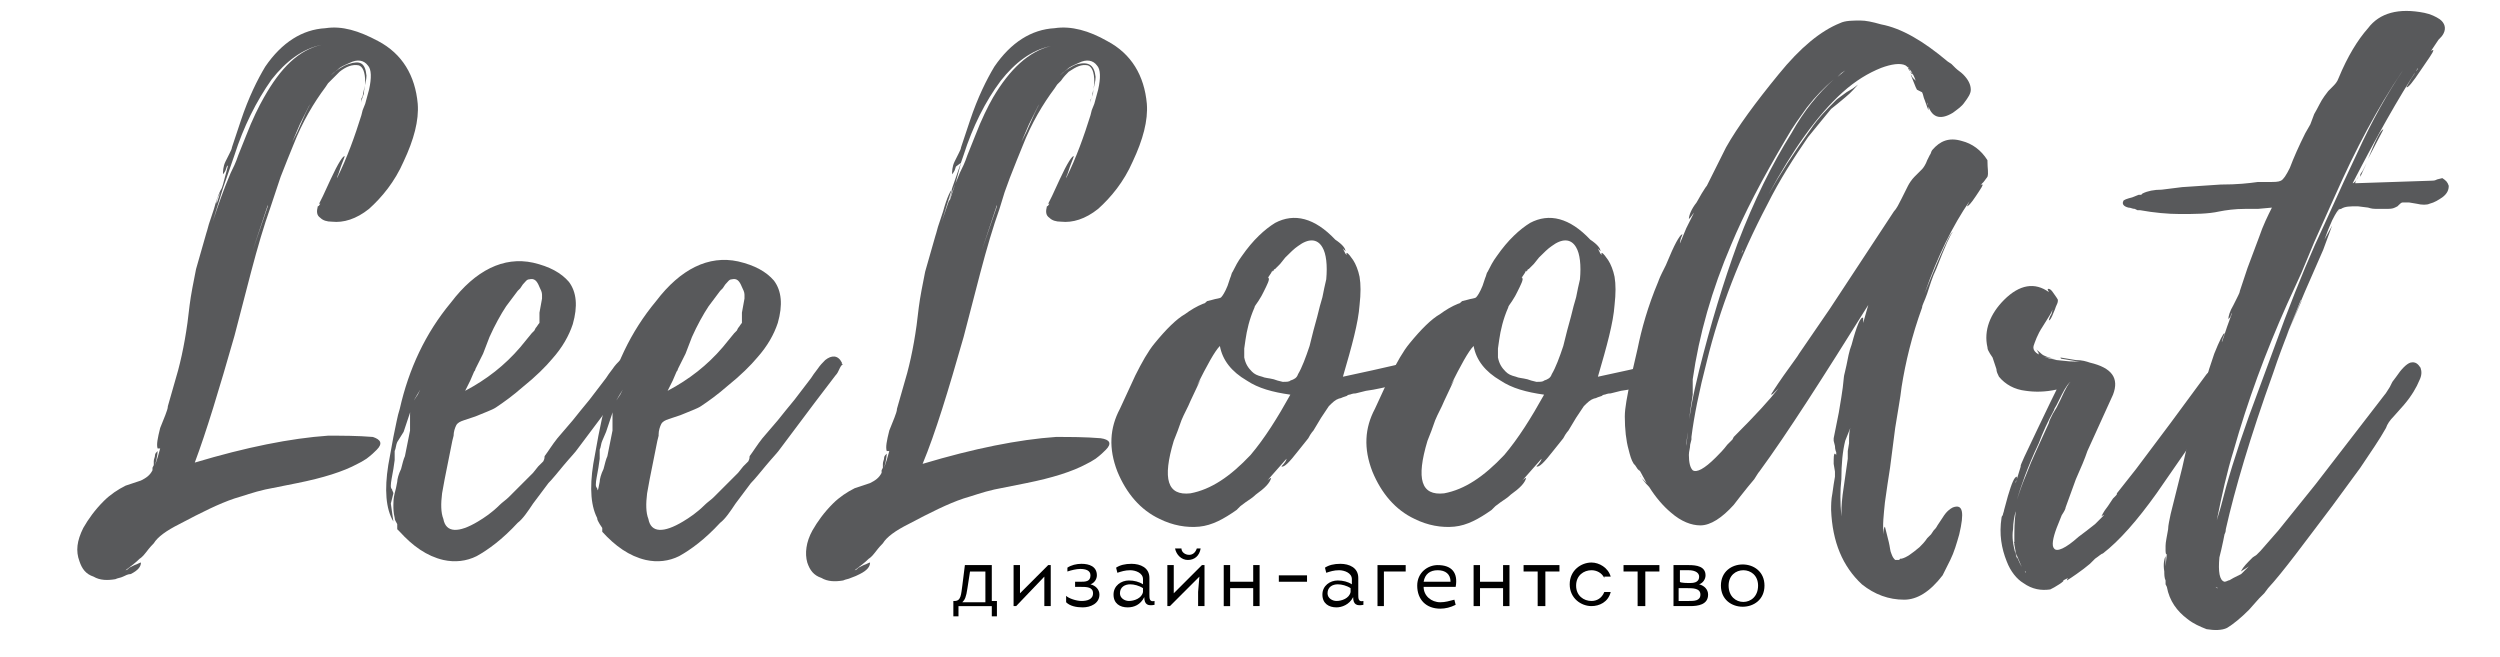
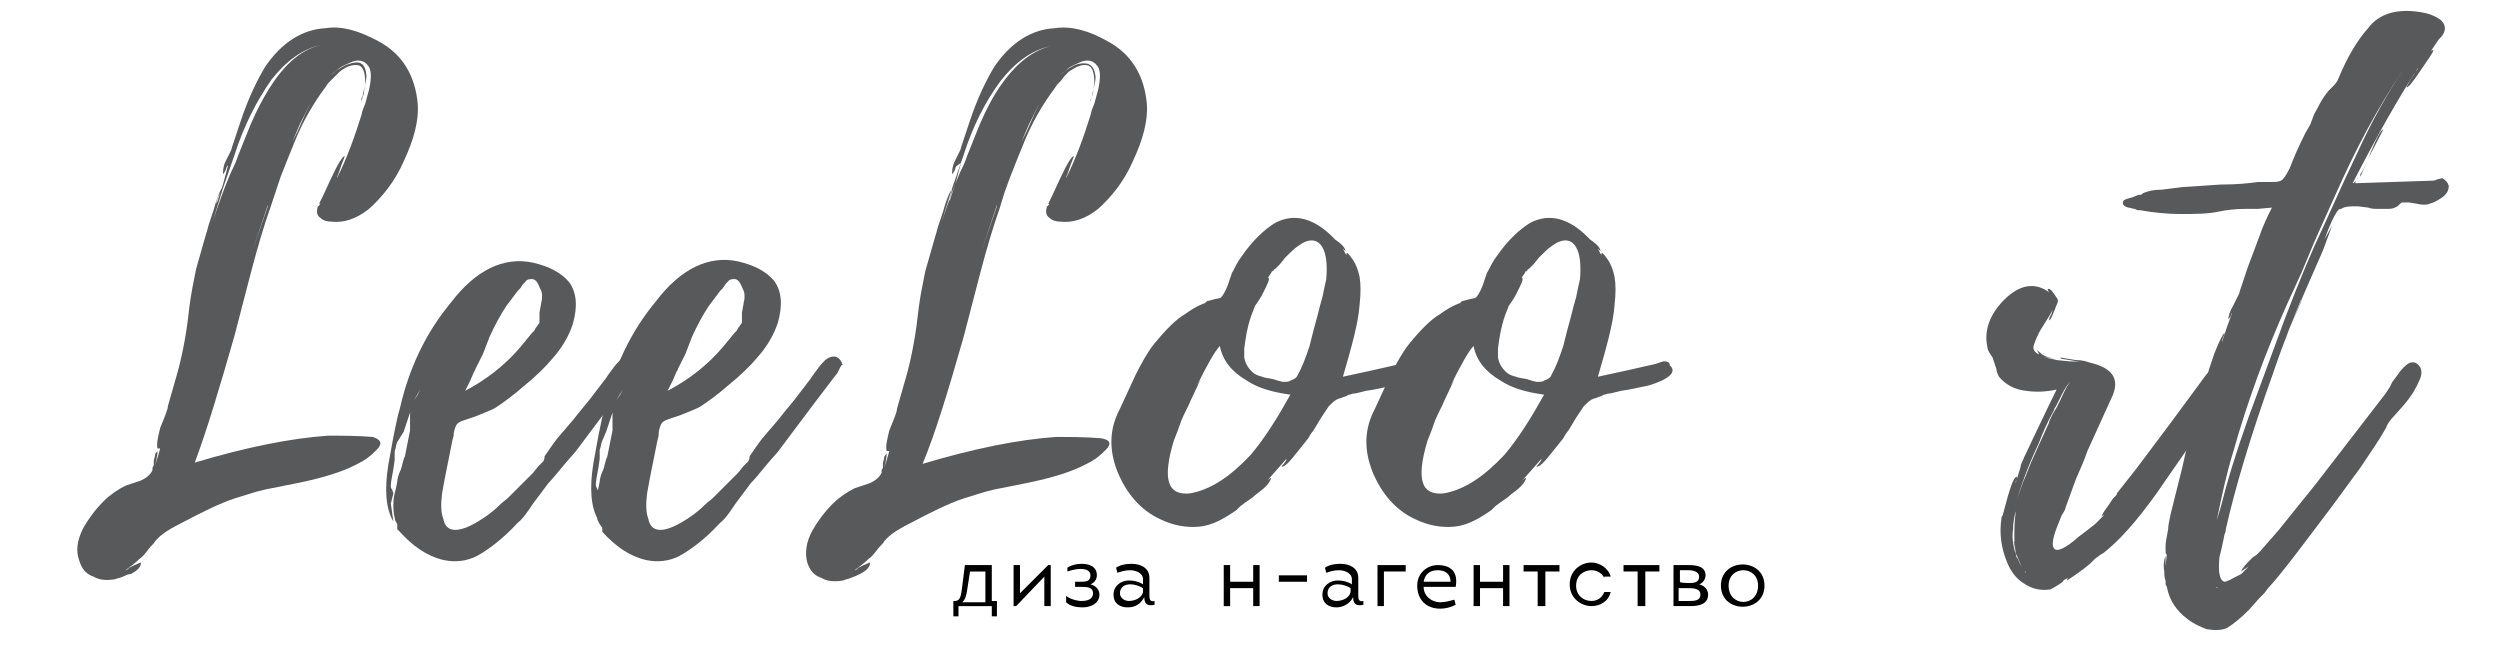
<svg xmlns="http://www.w3.org/2000/svg" id="Слой_1" x="0px" y="0px" viewBox="0 0 195.1 51.3" style="enable-background:new 0 0 195.1 51.3;" xml:space="preserve">
  <style type="text/css"> .st0{fill:#58595B;} </style>
  <g>
    <path class="st0" d="M29.4,35.1c-0.2,0.2-0.4,0.4-0.8,0.7c-0.3,0.2-0.5,0.3-0.7,0.4c-1.1,0.6-2.7,1.1-4.7,1.5l-2.5,0.5 c-0.9,0.2-1.7,0.5-2.4,0.7c-1.2,0.4-2.6,1.1-4.3,2c-1,0.5-1.7,1-2,1.5c-0.1,0.1-0.3,0.3-0.6,0.7c-0.3,0.4-0.5,0.5-0.5,0.5 c-0.3,0.3-0.7,0.6-1.1,0.9c0.1,0,0.2-0.1,0.3-0.2l0.4-0.2c0.3-0.1,0.4-0.2,0.5-0.2c0,0.3-0.2,0.6-0.8,0.9C10,44.8,9.8,44.9,9.6,45 c-0.2,0.1-0.4,0.1-0.6,0.2c-0.6,0.1-1.2,0.1-1.7-0.2c-0.6-0.2-0.9-0.6-1.1-1.2C5.9,43,6,42.2,6.5,41.2c0.4-0.7,0.9-1.4,1.6-2.1 c0.5-0.5,1.1-0.9,1.7-1.2l0.6-0.2l0.6-0.2c0.4-0.2,0.7-0.4,0.9-0.8v-0.2l0.1-0.2v-0.3c0-0.2,0.1-0.3,0.1-0.5c0-0.1,0.1-0.2,0.2-0.3 c0,0,0,0.4-0.2,1.1l0.2-0.6l0.2-0.7c0,0-0.1,0-0.2,0c-0.1-0.3,0-0.8,0.2-1.6l0.2-0.5l0.2-0.5c0.1-0.3,0.2-0.5,0.2-0.7l0.4-1.4 l0.4-1.4c0.4-1.5,0.7-3.2,0.9-5.1c0.1-0.8,0.3-1.8,0.5-2.8l0.4-1.4l0.4-1.4c0,0,0.1-0.3,0.2-0.7l0.2-0.6l0.2-0.6 c0.3-1.1,0.6-1.7,0.7-1.7L17,15.4l-0.1,0.3v0.2l0.5-1.5l0.4-1.5L17.7,13l-0.1,0.3c-0.1,0.2-0.2,0.3-0.2,0.3c0-0.2,0-0.6,0.2-1 l0.3-0.6c0.1-0.2,0.2-0.4,0.2-0.5l0.7-2.1c0.6-1.8,1.3-3.2,1.9-4.2c1.3-1.9,2.9-2.9,4.7-3C26.7,2,28,2.4,29.5,3.2 c1.9,1,2.9,2.7,3.1,4.9c0.1,1.3-0.3,2.8-1.1,4.5c-0.7,1.6-1.7,2.8-2.7,3.7c-1,0.8-2,1.1-2.9,1c-0.4,0-0.7-0.1-0.9-0.3 c-0.3-0.2-0.3-0.5-0.2-0.9c0.1,0,0.1-0.1,0.2-0.2h-0.1l0.3-0.6c0.2-0.4,0.4-0.9,0.6-1.3c0.6-1.3,1-1.9,1.1-1.8c0,0-0.1,0.3-0.3,0.8 l-0.1,0.3l-0.1,0.3c-0.1,0.2-0.1,0.3-0.1,0.3c0.8-1.6,1.4-3.3,1.9-4.9l0.1-0.4l0.2-0.5c0.1-0.4,0.2-0.7,0.3-1.1 c0.2-0.9,0.2-1.6-0.1-1.9c-0.3-0.4-0.8-0.5-1.4-0.2c-0.2,0.1-0.5,0.2-0.8,0.4c-0.2,0.2-0.4,0.3-0.6,0.5c-0.6,0.6-1.2,1.5-1.8,2.5 l-0.7,1.4l-0.6,1.4l0.4-0.8l0.4-0.9c0.3-0.7,0.6-1.3,0.9-1.8c0.8-1.4,1.8-2.3,2.7-2.6c0.9-0.3,1.3-0.1,1.4,0.9 c0,0.3-0.1,0.7-0.2,1.1l-0.1,0.5l-0.1,0.2L28.2,8c0-0.2,0.1-0.4,0.2-0.7c0-0.3,0.1-0.6,0.1-0.9c0-0.8-0.2-1.2-0.5-1.3 C27.5,5,27,5.2,26.5,5.6c-0.2,0.2-0.4,0.4-0.6,0.6l-0.3,0.3l-0.2,0.3c-0.9,1.2-1.8,2.7-2.5,4.5c-0.3,0.7-0.6,1.5-1,2.5L21.5,15 l-0.4,1.2c-0.5,1.4-1,3.1-1.5,5l-1.3,5c-1.2,4.2-2.2,7.5-3.1,9.9c4-1.2,7.5-1.9,10.4-2.1c1.1,0,2.3,0,3.5,0.1 C29.7,34.3,29.9,34.6,29.4,35.1z M9.9,44.4C9.9,44.4,9.9,44.4,9.9,44.4L9.9,44.4z M17.4,14.7c-0.3,1-0.6,1.9-0.8,2.6 c0.4-1.2,0.8-2.4,1.4-3.8c0.2-0.4,0.4-0.8,0.6-1.4l0.6-1.5c0.5-1.3,1-2.3,1.4-3c1.3-2.3,2.7-3.7,4.5-4.1c-1.5,0.3-2.8,1.3-3.9,2.7 C20,7.9,19,9.9,18.3,12.1L17.4,14.7z M20.9,16l-0.6,1.8l-0.6,1.8l1.2-3.5V16z" />
    <path class="st0" d="M49.4,29.3l-1.6,2.1l-2.7,3.6c-0.2,0.3-0.6,0.7-1.1,1.3c-0.5,0.6-0.9,1.1-1.2,1.4l-0.6,0.8l-0.6,0.8 c-0.4,0.6-0.8,1.2-1.2,1.5c-1.2,1.3-2.3,2.1-3.2,2.6c-0.8,0.4-1.7,0.5-2.6,0.3c-1.3-0.3-2.4-1.1-3.4-2.2l-0.2-0.2L31,40.9 c-0.1-0.2-0.2-0.3-0.2-0.5c-0.1-0.4-0.1-0.7-0.1-1c0-0.2,0-0.5,0.1-0.9l0.1-0.4l0.1-0.5c0-0.2,0.1-0.6,0.3-1c0.1-0.4,0.2-0.8,0.3-1 l0.2-1l0.2-1v-1c0-0.4,0-0.7,0.1-0.9c0-0.1,0.1-0.3,0.3-0.6l0.2-0.3l0.2-0.4l-0.3,0.5c-0.1,0.2-0.2,0.3-0.2,0.4l-0.2,0.6l-0.2,0.6 l-0.2,0.6l-0.2,0.6L31,34.5c-0.1,0.2-0.1,0.5-0.2,0.7v0.7l-0.1,0.7c-0.1,0.6-0.2,1-0.2,1.3c0,0.1,0,0.2,0.1,0.3 c0,0.1,0.1,0.2,0.1,0.3l-0.1,0.4l-0.1,0.4l0.1,0.7l0.1,0.7c-0.6-1-0.7-2.5-0.4-4.4l0.4-2.2c0.2-0.9,0.3-1.6,0.5-2.2 c0.7-3.1,2-5.9,4-8.3c1.9-2.5,4.1-3.6,6.4-3.1c1.3,0.3,2.2,0.8,2.8,1.5c0.6,0.8,0.7,1.9,0.3,3.3c-0.3,0.9-0.8,1.8-1.6,2.7 c-0.5,0.6-1.3,1.4-2.3,2.2c-0.8,0.7-1.5,1.2-2.1,1.6c-0.3,0.2-0.9,0.4-1.6,0.7l-0.9,0.3c-0.3,0.1-0.5,0.2-0.6,0.4 c-0.1,0.2-0.2,0.5-0.2,0.8V34l-0.1,0.4l-0.2,1l-0.2,1l-0.2,1l-0.2,1.1c-0.1,0.8-0.1,1.5,0.1,2c0.2,1.1,1.2,1.1,2.7,0.2 c0.5-0.3,1.1-0.7,1.7-1.3c0.2-0.2,0.5-0.4,0.7-0.6l0.3-0.3l0.2-0.2l0.7-0.7l0.7-0.7l0.4-0.5l0.4-0.4c0.1-0.2,0.1-0.3,0.1-0.4 c0.3-0.4,0.6-0.9,1-1.4l1.2-1.4c0.4-0.5,0.8-1,1.3-1.6l1.3-1.7l0.2-0.3l0.3-0.4c0.2-0.3,0.4-0.5,0.6-0.7c0.5-0.4,1-0.4,1.3,0.2v0.1 c0,0,0.1,0,0.1,0C49.8,28.6,49.7,29,49.4,29.3z M36.7,29.7l-0.4,0.8c1.7-0.9,3.1-2,4.3-3.4l0.9-1.1l0.2-0.2l0.1-0.2 c0.1-0.1,0.2-0.3,0.3-0.4v-0.8l0.2-1.1V23c0-0.2-0.1-0.4-0.2-0.6c-0.2-0.5-0.4-0.7-0.8-0.6c-0.2,0-0.3,0.2-0.5,0.4l-0.2,0.3 l-0.2,0.2l-0.9,1.2c-0.4,0.6-0.9,1.5-1.3,2.4l-0.5,1.3l-0.6,1.2c0,0,0,0.1-0.1,0.2L36.7,29.7z" />
    <path class="st0" d="M65.2,29.3l-1.6,2.1l-2.7,3.6c-0.2,0.3-0.6,0.7-1.1,1.3c-0.5,0.6-0.9,1.1-1.2,1.4l-0.6,0.8l-0.6,0.8 c-0.4,0.6-0.8,1.2-1.2,1.5c-1.2,1.3-2.3,2.1-3.2,2.6c-0.8,0.4-1.7,0.5-2.6,0.3c-1.3-0.3-2.4-1.1-3.4-2.2L47,41.2l-0.2-0.3 c-0.1-0.2-0.2-0.3-0.2-0.5c-0.1-0.4-0.1-0.7-0.1-1c0-0.2,0-0.5,0.1-0.9l0.1-0.4l0.1-0.5c0-0.2,0.1-0.6,0.3-1c0.1-0.4,0.2-0.8,0.3-1 l0.2-1l0.2-1v-1c0-0.4,0-0.7,0.1-0.9c0-0.1,0.1-0.3,0.3-0.6l0.2-0.3l0.2-0.4l-0.3,0.5c-0.1,0.2-0.2,0.3-0.2,0.4l-0.2,0.6l-0.2,0.6 l-0.2,0.6l-0.2,0.6l-0.3,0.7c-0.1,0.2-0.1,0.5-0.2,0.7v0.7l-0.1,0.7c-0.1,0.6-0.2,1-0.2,1.3c0,0.1,0,0.2,0.1,0.3 c0,0.1,0.1,0.2,0.1,0.3l-0.1,0.4l-0.1,0.4l0.1,0.7l0.1,0.7c-0.6-1-0.7-2.5-0.4-4.4l0.4-2.2c0.2-0.9,0.3-1.6,0.5-2.2 c0.7-3.1,2-5.9,4-8.3c1.9-2.5,4.1-3.6,6.4-3.1c1.3,0.3,2.2,0.8,2.8,1.5c0.6,0.8,0.7,1.9,0.3,3.3c-0.3,0.9-0.8,1.8-1.6,2.7 c-0.5,0.6-1.3,1.4-2.3,2.2c-0.8,0.7-1.5,1.2-2.1,1.6c-0.3,0.2-0.9,0.4-1.6,0.7l-0.9,0.3c-0.3,0.1-0.5,0.2-0.6,0.4 c-0.1,0.2-0.2,0.5-0.2,0.8V34l-0.1,0.4l-0.2,1l-0.2,1l-0.2,1l-0.2,1.1c-0.1,0.8-0.1,1.5,0.1,2c0.2,1.1,1.2,1.1,2.7,0.2 c0.5-0.3,1.1-0.7,1.7-1.3c0.2-0.2,0.5-0.4,0.7-0.6l0.3-0.3l0.2-0.2l0.7-0.7l0.7-0.7l0.4-0.5l0.4-0.4c0.1-0.2,0.1-0.3,0.1-0.4 c0.3-0.4,0.6-0.9,1-1.4l1.2-1.4c0.4-0.5,0.8-1,1.3-1.6l1.3-1.7l0.2-0.3l0.3-0.4c0.2-0.3,0.4-0.5,0.6-0.7c0.5-0.4,1-0.4,1.3,0.2v0.1 c0,0,0.1,0,0.1,0C65.5,28.6,65.5,29,65.2,29.3z M52.5,29.7l-0.4,0.8c1.7-0.9,3.1-2,4.3-3.4l0.9-1.1l0.2-0.2l0.1-0.2 c0.1-0.1,0.2-0.3,0.3-0.4v-0.8l0.2-1.1V23c0-0.2-0.1-0.4-0.2-0.6c-0.2-0.5-0.4-0.7-0.8-0.6c-0.2,0-0.3,0.2-0.5,0.4l-0.2,0.3 l-0.2,0.2l-0.9,1.2c-0.4,0.6-0.9,1.5-1.3,2.4l-0.5,1.3l-0.6,1.2c0,0,0,0.1-0.1,0.2L52.5,29.7z" />
    <path class="st0" d="M86.3,35.1c-0.2,0.2-0.4,0.4-0.8,0.7c-0.3,0.2-0.5,0.3-0.7,0.4c-1.1,0.6-2.7,1.1-4.7,1.5l-2.5,0.5 c-0.9,0.2-1.7,0.5-2.4,0.7c-1.2,0.4-2.6,1.1-4.3,2c-1,0.5-1.7,1-2,1.5c-0.1,0.1-0.3,0.3-0.6,0.7c-0.3,0.4-0.5,0.5-0.5,0.5 c-0.3,0.3-0.7,0.6-1.1,0.9c0.1,0,0.2-0.1,0.3-0.2l0.4-0.2c0.3-0.1,0.4-0.2,0.5-0.2c0,0.3-0.2,0.6-0.8,0.9c-0.2,0.1-0.4,0.2-0.7,0.3 c-0.2,0.1-0.4,0.1-0.6,0.2c-0.6,0.1-1.2,0.1-1.7-0.2c-0.6-0.2-0.9-0.6-1.1-1.2c-0.2-0.7-0.1-1.6,0.4-2.5c0.4-0.7,0.9-1.4,1.6-2.1 c0.5-0.5,1.1-0.9,1.7-1.2l0.6-0.2l0.6-0.2c0.4-0.2,0.7-0.4,0.9-0.8v-0.2l0.1-0.2v-0.3c0-0.2,0.1-0.3,0.1-0.5c0-0.1,0.1-0.2,0.2-0.3 c0,0,0,0.4-0.2,1.1l0.2-0.6l0.2-0.7c0,0-0.1,0-0.2,0c-0.1-0.3,0-0.8,0.2-1.6l0.2-0.5l0.2-0.5c0.1-0.3,0.2-0.5,0.2-0.7l0.4-1.4 l0.4-1.4c0.4-1.5,0.7-3.2,0.9-5.1c0.1-0.8,0.3-1.8,0.5-2.8l0.4-1.4l0.4-1.4c0,0,0.1-0.3,0.2-0.7l0.2-0.6l0.2-0.6 c0.3-1.1,0.6-1.7,0.7-1.7l-0.1,0.4l-0.1,0.3v0.2l0.5-1.5l0.4-1.5L74.6,13l-0.1,0.3c-0.1,0.2-0.2,0.3-0.2,0.3c0-0.2,0-0.6,0.2-1 l0.3-0.6c0.1-0.2,0.2-0.4,0.2-0.5l0.7-2.1c0.6-1.8,1.3-3.2,1.9-4.2c1.3-1.9,2.9-2.9,4.7-3C83.6,2,85,2.4,86.4,3.2 c1.9,1,2.9,2.7,3.1,4.9c0.1,1.3-0.3,2.8-1.1,4.5c-0.7,1.6-1.7,2.8-2.7,3.7c-1,0.8-2,1.1-2.9,1c-0.4,0-0.7-0.1-0.9-0.3 c-0.3-0.2-0.3-0.5-0.2-0.9c0.1,0,0.1-0.1,0.2-0.2h-0.1l0.3-0.6c0.2-0.4,0.4-0.9,0.6-1.3c0.6-1.3,1-1.9,1.1-1.8c0,0-0.1,0.3-0.3,0.8 l-0.1,0.3l-0.1,0.3c-0.1,0.2-0.1,0.3-0.1,0.3c0.8-1.6,1.4-3.3,1.9-4.9l0.1-0.4l0.2-0.5c0.1-0.4,0.2-0.7,0.3-1.1 c0.2-0.9,0.2-1.6-0.1-1.9c-0.3-0.4-0.8-0.5-1.4-0.2c-0.2,0.1-0.5,0.2-0.8,0.4c-0.2,0.2-0.4,0.3-0.6,0.5c-0.6,0.6-1.2,1.5-1.8,2.5 l-0.7,1.4l-0.6,1.4l0.4-0.8l0.4-0.9c0.3-0.7,0.6-1.3,0.9-1.8c0.8-1.4,1.8-2.3,2.7-2.6C85,4.8,85.4,5.1,85.5,6 c0,0.3-0.1,0.7-0.2,1.1l-0.1,0.5l-0.1,0.2L85.1,8c0-0.2,0.1-0.4,0.2-0.7c0-0.3,0.1-0.6,0.1-0.9c0-0.8-0.2-1.2-0.5-1.3 C84.4,5,84,5.2,83.4,5.6C83.2,5.8,83,6,82.8,6.3l-0.3,0.3l-0.2,0.3c-0.9,1.2-1.8,2.7-2.5,4.5c-0.3,0.7-0.6,1.5-1,2.5L78.4,15 L78,16.3c-0.5,1.4-1,3.1-1.5,5l-1.3,5C74,30.5,73,33.8,72,36.2c4-1.2,7.5-1.9,10.4-2.1c1.1,0,2.3,0,3.5,0.1 C86.6,34.3,86.8,34.6,86.3,35.1z M66.8,44.4C66.8,44.4,66.8,44.4,66.8,44.4L66.8,44.4z M74.3,14.7c-0.3,1-0.6,1.9-0.8,2.6 c0.4-1.2,0.8-2.4,1.4-3.8c0.2-0.4,0.4-0.8,0.6-1.4l0.6-1.5c0.5-1.3,1-2.3,1.4-3C78.8,5.4,80.3,4,82,3.6c-1.5,0.3-2.8,1.3-3.9,2.7 c-1.2,1.6-2.2,3.6-2.9,5.8L74.3,14.7z M77.8,16l-0.6,1.8l-0.6,1.8l1.2-3.5V16z" />
    <path class="st0" d="M108.7,30.1c-0.6,0.1-1.3,0.3-2.1,0.4l-0.4,0.1l-0.4,0.1c-0.3,0-0.4,0.1-0.5,0.1c0,0-0.1,0-0.2,0.1l-0.3,0.1 c-0.2,0.1-0.3,0.1-0.3,0.1c-0.3,0.1-0.5,0.3-0.8,0.6l-0.6,0.9l-0.6,1c0,0-0.2,0.2-0.4,0.6l-0.4,0.5l-0.4,0.5 c-0.7,0.9-1.1,1.3-1.3,1.2c0.3-0.3,0.4-0.5,0.4-0.6l-1.5,1.7c0.2-0.2,0.3-0.2,0.3-0.2c-0.1,0.4-0.5,0.8-1.2,1.3 c-0.2,0.2-0.5,0.4-0.8,0.6l-0.4,0.3l-0.3,0.3c-1,0.7-1.9,1.2-2.9,1.3c-1,0.1-2.1-0.1-3.1-0.6c-1.5-0.7-2.6-2-3.3-3.7 c-0.7-1.8-0.6-3.4,0.2-4.9l0.6-1.3l0.6-1.3c0.5-1,1-1.9,1.5-2.5c0.9-1.1,1.7-1.9,2.4-2.3c0.4-0.3,0.9-0.6,1.4-0.8 c0.1,0,0.2-0.1,0.3-0.2l0.4-0.1c0.3-0.1,0.6-0.1,0.7-0.2c0.1-0.1,0.3-0.4,0.5-0.9l0.2-0.6c0.1-0.2,0.1-0.4,0.2-0.5 c0.2-0.4,0.4-0.8,0.7-1.2c0.9-1.3,1.8-2.1,2.6-2.6c1.5-0.8,3.1-0.4,4.7,1.3c0.6,0.4,0.8,0.7,0.8,0.9l-0.2-0.2l0.2,0.4l0.1,0.1 c-0.1-0.3,0.1-0.2,0.5,0.4c0.2,0.3,0.4,0.8,0.5,1.3c0.1,0.6,0.1,1.3,0,2.2c-0.1,1.4-0.6,3.2-1.3,5.6l2.3-0.5l2.2-0.5l0.3-0.1 L110,28c0.2,0,0.4,0,0.5,0.2c0,0.1,0,0.1,0,0.1C111,29,110.5,29.6,108.7,30.1z M92.9,38.5c1.6-0.3,3.1-1.3,4.7-3 c1.1-1.3,2.1-2.9,3.1-4.7c-1.4-0.2-2.5-0.5-3.4-1.1c-1.2-0.7-1.9-1.6-2.1-2.7c-0.4,0.4-1,1.5-1.8,3.1l0.3-0.5l-0.8,1.7 c-0.2,0.5-0.5,1-0.7,1.5c-0.2,0.6-0.4,1.1-0.6,1.6C90.7,37.4,91.1,38.7,92.9,38.5L92.9,38.5z M103,23.9l0.2-0.7 c0.1-0.5,0.2-1,0.3-1.4c0.1-1.1,0-2-0.3-2.5c-0.4-0.7-1.1-0.7-1.9-0.1c-0.3,0.2-0.6,0.5-1,0.9l-0.4,0.5c-0.1,0.1-0.3,0.3-0.4,0.4 c0,0-0.1,0-0.1,0.1l-0.1,0.1v-0.1l-0.1,0.2l-0.2,0.3l-0.2,0.3c-0.2,0.2-0.3,0.5-0.5,0.7l0.1-0.2l0.3-0.4c0.2-0.3,0.3-0.4,0.3-0.3 c0.1,0.1-0.1,0.5-0.4,1.1c-0.1,0.2-0.2,0.4-0.4,0.7c-0.2,0.3-0.3,0.4-0.3,0.5c-0.4,0.9-0.6,1.8-0.7,2.5l-0.1,0.7v0.7 c0.1,0.5,0.3,0.8,0.6,1.1c0.2,0.2,0.4,0.3,0.8,0.4c0.2,0.1,0.5,0.1,0.9,0.2l0.3,0.1l0.4,0.1c0.3,0,0.5,0,0.6-0.1 c0.3-0.1,0.5-0.2,0.6-0.5c0.3-0.5,0.6-1.3,0.9-2.2l0.3-1.2l0.3-1.1L103,23.9z M99.4,21.1L99.4,21.1C99.4,21.1,99.4,21.1,99.4,21.1z " />
    <path class="st0" d="M128.6,30.1c-0.6,0.1-1.3,0.3-2.1,0.4l-0.4,0.1l-0.4,0.1c-0.3,0-0.4,0.1-0.5,0.1c0,0-0.1,0-0.2,0.1l-0.3,0.1 c-0.2,0.1-0.3,0.1-0.3,0.1c-0.3,0.1-0.5,0.3-0.8,0.6l-0.6,0.9l-0.6,1c0,0-0.2,0.2-0.4,0.6l-0.4,0.5l-0.4,0.5 c-0.7,0.9-1.1,1.3-1.3,1.2c0.3-0.3,0.4-0.5,0.4-0.6l-1.5,1.7c0.2-0.2,0.3-0.2,0.3-0.2c-0.1,0.4-0.5,0.8-1.2,1.3 c-0.2,0.2-0.5,0.4-0.8,0.6l-0.4,0.3l-0.3,0.3c-1,0.7-1.9,1.2-2.9,1.3c-1,0.1-2.1-0.1-3.1-0.6c-1.5-0.7-2.6-2-3.3-3.7 c-0.7-1.8-0.6-3.4,0.2-4.9l0.6-1.3l0.6-1.3c0.5-1,1-1.9,1.5-2.5c0.9-1.1,1.7-1.9,2.4-2.3c0.4-0.3,0.9-0.6,1.4-0.8 c0.1,0,0.2-0.1,0.3-0.2l0.4-0.1c0.3-0.1,0.6-0.1,0.7-0.2c0.1-0.1,0.3-0.4,0.5-0.9l0.2-0.6c0.1-0.2,0.1-0.4,0.2-0.5 c0.2-0.4,0.4-0.8,0.7-1.2c0.9-1.3,1.8-2.1,2.6-2.6c1.5-0.8,3.1-0.4,4.7,1.3c0.6,0.4,0.8,0.7,0.8,0.9l-0.2-0.2l0.2,0.4l0.1,0.1 c-0.1-0.3,0.1-0.2,0.5,0.4c0.2,0.3,0.4,0.8,0.5,1.3c0.1,0.6,0.1,1.3,0,2.2c-0.1,1.4-0.6,3.2-1.3,5.6l2.3-0.5l2.2-0.5l0.3-0.1 l0.3-0.1c0.2,0,0.4,0,0.5,0.2c0,0.1,0,0.1,0,0.1C130.9,29,130.3,29.6,128.6,30.1z M112.7,38.5c1.6-0.3,3.1-1.3,4.7-3 c1.1-1.3,2.1-2.9,3.1-4.7c-1.4-0.2-2.5-0.5-3.4-1.1c-1.2-0.7-1.9-1.6-2.1-2.7c-0.4,0.4-1,1.5-1.8,3.1l0.3-0.5l-0.8,1.7 c-0.2,0.5-0.5,1-0.7,1.5c-0.2,0.6-0.4,1.1-0.6,1.6C110.5,37.4,110.9,38.7,112.7,38.5L112.7,38.5z M122.8,23.9l0.2-0.7 c0.1-0.5,0.2-1,0.3-1.4c0.1-1.1,0-2-0.3-2.5c-0.4-0.7-1.1-0.7-1.9-0.1c-0.3,0.2-0.6,0.5-1,0.9l-0.4,0.5c-0.1,0.1-0.3,0.3-0.4,0.4 c0,0-0.1,0-0.1,0.1l-0.1,0.1v-0.1l-0.1,0.2l-0.2,0.3l-0.2,0.3c-0.2,0.2-0.3,0.5-0.5,0.7l0.1-0.2l0.3-0.4c0.2-0.3,0.3-0.4,0.3-0.3 c0.1,0.1-0.1,0.5-0.4,1.1c-0.1,0.2-0.2,0.4-0.4,0.7c-0.2,0.3-0.3,0.4-0.3,0.5c-0.4,0.9-0.6,1.8-0.7,2.5l-0.1,0.7v0.7 c0.1,0.5,0.3,0.8,0.6,1.1c0.2,0.2,0.4,0.3,0.8,0.4c0.2,0.1,0.5,0.1,0.9,0.2l0.3,0.1l0.4,0.1c0.3,0,0.5,0,0.6-0.1 c0.3-0.1,0.5-0.2,0.6-0.5c0.3-0.5,0.6-1.3,0.9-2.2l0.3-1.2l0.3-1.1L122.8,23.9z M119.3,21.1L119.3,21.1 C119.3,21.1,119.3,21.1,119.3,21.1z" />
-     <path class="st0" d="M155.1,13.8l-0.3,0.4l-0.3,0.3c0.1-0.1,0.1-0.1,0.2-0.1c0.1,0-0.1,0.3-0.5,0.9c-0.4,0.6-0.6,0.8-0.7,0.8 l0.2-0.4c-1.3,1.9-2.5,4.3-3.5,7.2c0.4-1,0.8-2,1.2-2.9c0.5-1.1,0.8-1.8,1-1.9c-0.2,0.2-0.6,1.1-1.3,2.9c-0.3,0.6-0.5,1.3-0.7,1.9 c-0.2,0.6-0.4,0.9-0.4,1.1c-0.8,2.2-1.3,4.3-1.6,6.2c-0.1,0.9-0.3,1.9-0.5,3.2l-0.4,3.1l-0.2,1.3l-0.2,1.4c-0.1,1-0.2,1.8-0.1,2.5 c0-0.3,0-0.5,0.1-0.6l0.1,0.4l0.1,0.4l0.1,0.4c0.1,0.4,0.1,0.7,0.2,0.9c0.1,0.3,0.2,0.4,0.3,0.5c0.1,0,0.2,0,0.3,0l0.1-0.1h0.1 c0.4-0.1,0.8-0.4,1.4-0.9c0.2-0.2,0.4-0.4,0.6-0.7l0.3-0.3l0.2-0.3c0.1-0.1,0.2-0.2,0.3-0.4l0.4-0.6c0.3-0.5,0.6-0.7,0.8-0.8 c0.8-0.3,0.9,0.4,0.5,2.1c-0.2,0.7-0.4,1.4-0.7,2c-0.3,0.6-0.5,1-0.6,1.2c-1,1.3-2,1.9-3,1.9c-1.2,0-2.3-0.4-3.3-1.2 c-1.5-1.4-2.3-3.3-2.4-5.8c0-0.4,0-0.8,0.1-1.3l0.1-0.7l0.1-0.6v-0.4l-0.1-0.6c0-0.5,0-0.8,0.1-0.8l0.1,0.1v-0.1c0,0,0-0.1,0-0.1 c0,0-0.1-0.2-0.1-0.5l-0.1-0.4v-0.2l0.2-1l0.2-1c0.1-0.7,0.3-1.6,0.4-2.8c0-0.1,0.1-0.4,0.2-0.9c0.1-0.5,0.2-1.1,0.4-1.6 c0.4-1.5,0.7-2.2,0.9-2.1c0,0,0,0.1,0,0.2v0.2l0.4-1.4c-3.5,5.6-6.3,10-8.5,13c-0.1,0.1-0.2,0.3-0.4,0.6l-0.5,0.6 c-0.4,0.5-0.8,1-1.1,1.4c-0.9,1-1.8,1.6-2.6,1.6c-0.7,0-1.5-0.3-2.3-1c-0.6-0.5-1.2-1.2-1.7-2c-0.4-0.4-0.6-0.7-0.7-0.9 c0,0.1,0.2,0.3,0.5,0.6l-0.6-1.1c0.1,0.2,0.1,0.2-0.1,0l-0.2-0.3l-0.1-0.1c-0.2-0.3-0.3-0.7-0.4-1.1c-0.2-0.7-0.3-1.6-0.3-2.6 c0-0.7,0.2-1.6,0.4-2.7l0.3-1.3l0.3-1.3c0.3-1.5,0.8-3.3,1.6-5.2c0,0,0.1-0.3,0.3-0.7l0.3-0.6l0.3-0.7c0.5-1.2,0.9-1.8,1-1.7 c-0.2,0.4-0.2,0.7-0.2,0.7l0.5-1.2l0.6-1.2c-0.1,0.1-0.2,0.3-0.4,0.5c0-0.3,0.2-0.8,0.6-1.3l0.4-0.7c0.2-0.3,0.3-0.5,0.4-0.6l1.5-3 c0.9-1.6,2.3-3.5,4.1-5.7c1.7-2.1,3.3-3.4,4.8-4c0.4-0.2,1-0.2,1.6-0.2c0.4,0,0.9,0.1,1.6,0.3c1.6,0.3,3.3,1.3,5.2,2.9l0.3,0.2 l0.3,0.3c0.2,0.2,0.4,0.3,0.6,0.5c0.4,0.4,0.6,0.8,0.6,1.2c0,0.3-0.2,0.6-0.5,1c-0.2,0.3-0.5,0.5-0.9,0.8c-1,0.6-1.7,0.4-2-0.8v0.1 l0.1,0.2c0,0.2,0,0.3,0,0.3c0,0-0.1-0.2-0.3-0.8c-0.1-0.2-0.1-0.4-0.2-0.6L149.6,7l-0.1-0.2l-0.2-0.5l-0.2-0.5 c0.1,0.1,0.1,0.2,0.2,0.3l0.1,0.1l0.1,0.1c-0.2-0.6-0.5-1-0.8-1.2c-0.4-0.2-1.1-0.1-1.9,0.2c-1,0.4-2,1-3,1.9c-2,1.8-3.9,4.5-5.8,8 c0.9-1.6,2-3.3,3.3-5.1c0.6-0.9,1.3-1.6,2-2.3c0.1-0.1,0.4-0.3,0.8-0.6l0.5-0.3l0.4-0.3c-0.2,0.2-0.5,0.6-1,1l-0.6,0.5l-0.5,0.4 c-0.4,0.5-1,1.2-1.8,2.2c-1.1,1.6-2.2,3.3-3.2,5.3c-2.1,4-3.7,8.1-4.7,12.2c-0.6,2.3-1,4.3-1.2,5.9l0,0.2l-0.1,0.4 c0,0.3-0.1,0.5-0.1,0.8c0,0.6,0.1,1,0.3,1.2c0.3,0.2,0.9-0.1,1.8-1c0.3-0.3,0.6-0.6,0.9-1c0.1-0.1,0.2-0.2,0.4-0.4l0.1-0.2l0.1-0.1 c1.6-1.6,2.7-2.8,3.4-3.7l-0.2,0.2l-0.2,0.2c-0.1,0.1-0.2,0.1-0.2,0.1c0,0,0.3-0.5,1-1.5s1.1-1.5,1.2-1.7l2.4-3.5l2.5-3.8l2.5-3.8 c0.2-0.2,0.4-0.6,0.6-1l0.5-1c0.1-0.2,0.3-0.5,0.5-0.7l0.3-0.3l0.3-0.3c0.1-0.1,0.3-0.4,0.4-0.7l0.2-0.4c0.1-0.1,0.1-0.3,0.2-0.4 c0.6-0.7,1.3-1,2.3-0.7c0.8,0.2,1.5,0.7,2,1.5C155.1,13.2,155.2,13.5,155.1,13.8z M132.1,30.8l-0.2,1.3c-0.1,1-0.2,1.8-0.3,2.5v0.2 l0.1-0.9c0.1-1.3,0.4-3,0.9-5c0.9-3.6,1.9-6.9,3-9.9c1.3-3.4,2.7-6.2,4.2-8.6c1-1.8,2.1-3.1,3.3-4.2c-0.7,0.6-1.4,1.3-2.1,2.2 c-0.5,0.7-1.1,1.5-1.6,2.4c-1.9,3.2-3.3,5.9-4.3,8.3c-1.5,3.5-2.5,7-3,10.5L132.1,30.8z M136,19.5l-0.1,0.3l0.1-0.2V19.5z M143.7,5.7L143.4,6l0.6-0.5L143.7,5.7z M143.7,40.3c0-0.4,0-0.9,0.1-1.7l0.2-1.4l0.2-1.4v-0.6l0.1-0.6c0-0.5,0-0.9,0.1-1.2 l-0.2,0.5l-0.2,0.5c-0.2,0.8-0.3,1.8-0.3,3C143.6,38.3,143.6,39.2,143.7,40.3z M149.1,5.6l-0.2-0.4C148.9,5.3,148.9,5.4,149.1,5.6z M149.1,5.6l0.2,0.2C149.2,5.8,149.1,5.7,149.1,5.6z" />
    <path class="st0" d="M174,29.7l-0.3,0.6l-0.3,0.5c-0.3,0.7-0.8,1.6-1.5,2.5l-1.8,2.6l-1.8,2.6c-1.5,2.1-2.9,3.7-4.2,4.7 c-0.1,0-0.3,0.2-0.6,0.4l-0.4,0.4l-0.5,0.4c-0.8,0.6-1.3,0.9-1.3,0.9c0,0,0-0.1,0.1-0.2l-0.4,0.2c0.1,0,0,0.1-0.3,0.3 c-0.3,0.2-0.5,0.3-0.7,0.4c-0.7,0.1-1.4,0-2.1-0.5c-0.5-0.3-1-0.9-1.3-1.7c-0.4-1-0.6-2.1-0.4-3.4c0,0,0-0.1,0.1-0.2 c0-0.1,0.1-0.3,0.1-0.4c0.1-0.4,0.2-0.7,0.3-1.1c0.3-1,0.5-1.5,0.7-1.5c0,0,0,0.1,0,0.2l-0.1,0.2v0.1l0.4-1.3c-0.1,0,0.4-1,1.3-2.9 c0.9-1.9,1.4-2.9,1.5-3.1c-0.9,0.2-1.7,0.2-2.4,0.1c-0.9-0.1-1.6-0.5-2.1-1.1c-0.1-0.2-0.2-0.4-0.2-0.6l-0.1-0.3l-0.1-0.3l-0.1-0.3 l-0.2-0.3c-0.1-0.2-0.2-0.3-0.2-0.5c-0.3-1.3,0.2-2.6,1.3-3.7c1.2-1.2,2.4-1.4,3.5-0.6l-0.1-0.2c0-0.1,0.2-0.1,0.4,0.2 s0.3,0.4,0.4,0.6c0,0.1,0,0.2-0.1,0.4c-0.1,0.2-0.1,0.3-0.2,0.5c-0.2,0.5-0.3,0.7-0.4,0.7c0,0,0-0.2,0.2-0.5l0.1-0.4l0.1-0.2 c-0.1,0.2-0.2,0.5-0.4,0.8l-0.5,0.8c-0.4,0.6-0.6,1.2-0.7,1.5c-0.1,0.4,0.3,0.7,1,0.9c0.2,0.1,0.5,0.1,0.8,0.2l1,0.1 c0.8,0,1.5,0.1,1.9,0.3c-0.3-0.1-0.8-0.2-1.3-0.3l-0.6-0.1l-0.6-0.1c0,0-0.1,0-0.1-0.1l0.6,0.1l0.6,0.1c0.5,0,0.8,0.1,1.1,0.2 c1.7,0.4,2.3,1.2,1.8,2.5l-1,2.2l-1,2.2c-0.2,0.6-0.5,1.3-0.9,2.2l-0.8,2.2c0,0.1-0.1,0.3-0.3,0.6l-0.2,0.5l-0.2,0.5 c-0.3,0.8-0.4,1.4-0.2,1.6c0.2,0.3,0.9,0,1.9-0.9c0.4-0.3,0.8-0.6,1.3-1c0.3-0.3,0.6-0.6,0.9-0.9c-0.1,0.1-0.1,0.1-0.2,0.2 c-0.1,0-0.2,0.1-0.2,0.1c0,0,0.1-0.3,0.5-0.8l0.2-0.3l0.2-0.3l0.2-0.2c0.1-0.1,0.1-0.1,0.1-0.2l1.5-1.9l2.7-3.6l2.8-3.8 c0,0,0.1-0.1,0.2-0.2l0.2-0.3c0.2-0.2,0.4-0.4,0.5-0.6c0.5-0.4,0.8-0.3,0.9,0.3C174.2,28.8,174.2,29.2,174,29.7z M157.8,44.4 c-0.1-0.1-0.1-0.1-0.1-0.2l0.1,0.1c-0.3-0.7-0.5-1.2-0.6-1.4l0.2,0.7l-0.2-1.1v-0.1c0-0.1-0.1-0.1-0.1-0.2c0,0,0,0.1,0.1,0.1v-0.3 c0-0.6,0-1.3,0.1-2v-0.1c-0.1,0.4-0.2,0.9-0.2,1.4c-0.1,0.6,0,1.3,0.2,1.9c0,0,0,0.1,0.1,0.3c0.1,0.1,0.1,0.2,0.2,0.4 c0.2,0.4,0.3,0.6,0.5,0.8c0-0.1,0-0.1-0.1-0.1c0.3,0.3,0.7,0.5,1.2,0.7C158.5,45.2,158.1,44.9,157.8,44.4L157.8,44.4z M157.1,40 L157.1,40L157.1,40L157.1,40z M157.4,39c0.2-0.6,0.4-1.2,0.7-1.9l0.4-1l0.4-0.9l1-2.2c0-0.1,0.1-0.3,0.3-0.7l0.3-0.5l0.3-0.6 c0.4-0.9,0.7-1.4,0.8-1.4c-0.1,0-0.4,0.4-0.7,1l-0.2,0.4l-0.2,0.4c-0.1,0.2-0.2,0.3-0.2,0.4c-0.5,0.9-0.9,1.8-1.2,2.6 C158.2,36.5,157.7,38,157.4,39z M157.5,44L157.5,44C157.5,44,157.5,44,157.5,44L157.5,44z M159,27.2C159,27.1,159,27.1,159,27.2 L159,27.2z M159,27.4c0-0.1-0.1-0.1-0.1-0.2c0,0.1,0.2,0.2,0.4,0.4c0.2,0.2,0.6,0.3,1,0.4c-0.6-0.1-1-0.2-1.2-0.3 C159.1,27.6,159.1,27.5,159,27.4z M164.5,31.5l-1.1,2.3L164.5,31.5L164.5,31.5z M164.5,31.5L164.5,31.5L164.5,31.5L164.5,31.5z M164.5,31.5L164.5,31.5L164.5,31.5L164.5,31.5z" />
    <path class="st0" d="M191.1,14.5c0,0.3-0.1,0.6-0.5,0.9c-0.3,0.2-0.6,0.4-1,0.5c-0.2,0.1-0.6,0.1-1,0l-0.6-0.1c-0.2,0-0.3,0-0.5,0 c-0.1,0-0.2,0.1-0.3,0.2l-0.1,0.1l-0.2,0.1c-0.2,0.1-0.4,0.1-0.7,0.1h-0.8c-0.1,0-0.3,0-0.6-0.1l-0.8-0.1c-0.6,0-1,0-1.3,0.2 c-0.1,0-0.2,0.1-0.3,0.3l0.2-0.3c-0.1,0-0.3,0.3-0.6,0.9l-0.3,0.7l-0.3,0.8l0.6-1.1l-0.7,1.9l-0.7,1.6l-0.7,1.6 c-0.8,1.9-1.7,4-2.5,6.4c-1.8,5-3,9.1-3.7,12.2c0,0.1,0,0.2-0.1,0.4l-0.1,0.5c-0.1,0.5-0.2,0.9-0.3,1.3c-0.1,1.1,0,1.8,0.4,1.9 c0,0,0.1,0,0.3-0.1c0.1,0,0.2-0.1,0.4-0.2l0.2-0.1l0.2-0.1l0.2-0.1l0.4-0.4l0.4-0.4l-0.1,0.1l-0.1,0.1l-0.3,0.2 c-0.2,0.1-0.3,0.2-0.3,0.2c0-0.1,0.2-0.4,0.6-0.8l0.3-0.3l0.3-0.2c0.2-0.2,0.3-0.3,0.3-0.3l0.7-0.8l0.7-0.8l2.9-3.6l2.7-3.5 l2.7-3.5c0.1-0.1,0.2-0.3,0.4-0.6l0.2-0.4l0.3-0.4c0.4-0.6,0.8-1,1.1-1.1c0.4-0.1,0.6,0.1,0.8,0.4c0.1,0.3,0.1,0.6-0.1,1 c-0.2,0.5-0.6,1.2-1.2,1.9l-0.8,0.9c-0.3,0.3-0.5,0.6-0.6,0.9c-0.5,0.9-1.2,1.9-2,3.1l-1.1,1.5l-1.1,1.5c-2.2,2.9-3.8,5.1-5,6.4 l-0.3,0.4l-0.4,0.4l-0.8,0.9c-0.6,0.6-1.2,1.1-1.7,1.4c-0.4,0.2-1,0.2-1.6,0.1c-0.5-0.2-1-0.4-1.5-0.8c-0.8-0.6-1.4-1.4-1.6-2.5 l-0.1-0.2v-0.3c-0.1-0.2-0.1-0.5-0.1-0.7c-0.1-0.6,0-1,0.1-1.2v0.8l0.1-1c0,0.1-0.1,0.1-0.1-0.2v-0.4c0-0.3,0.1-0.7,0.2-1.3 c0-0.3,0.1-0.7,0.2-1.2l0.3-1.2l0.6-2.4c0.2-0.9,0.4-1.7,0.5-2.4c0.1-0.7,0.3-1.5,0.6-2.4l0.4-1.1l0.4-1.2c0,0,0.1-0.2,0.2-0.6 l0.2-0.6l0.2-0.6c0.4-1,0.7-1.6,0.8-1.6c0,0,0,0.1-0.1,0.3l-0.1,0.3v0.1l0.4-1.2l0.4-1.1c-0.1,0.1-0.1,0.3-0.2,0.4 c-0.1,0.1-0.1,0.1-0.1,0.1c0-0.2,0.1-0.6,0.4-1.1l0.3-0.6c0.1-0.2,0.2-0.4,0.2-0.5l0.6-1.8l0.9-2.4c0.3-0.9,0.7-1.7,1-2.3l-1.1,0.1 h-1c-0.8,0-1.5,0.1-2,0.2c-0.9,0.2-1.9,0.2-3.1,0.2c-0.9,0-2-0.1-3.1-0.3h-0.2l-0.2-0.1c-0.2,0-0.3-0.1-0.5-0.1 c-0.4-0.1-0.5-0.3-0.4-0.5c0-0.1,0.3-0.2,0.7-0.3l0.5-0.2h0.2l0.1-0.1c0.4-0.2,0.9-0.3,1.5-0.3l0.8-0.1l0.8-0.1l1.5-0.1l1.5-0.1 c1.3,0,2.2-0.1,2.9-0.2h0.9c0.4,0,0.7,0,0.9-0.1c0.2-0.1,0.4-0.4,0.7-1c0.3-0.8,0.7-1.7,1.2-2.7l0.4-0.7l0.3-0.8 c0.3-0.5,0.5-1,0.8-1.4l0.3-0.4l0.3-0.3c0.2-0.2,0.4-0.4,0.5-0.7c0.7-1.7,1.5-3,2.3-3.9c0.9-1.2,2.4-1.6,4.4-1.2 c0.5,0.1,0.9,0.3,1.2,0.5c0.4,0.3,0.5,0.7,0.3,1.1c-0.1,0.2-0.2,0.3-0.4,0.5L189.7,4c0.1-0.1,0.2-0.1,0.2-0.1c0,0.2-0.4,0.7-1,1.6 c-0.6,0.9-1,1.4-1.1,1.3c0,0,0.1-0.2,0.4-0.7l0.2-0.3l0.1-0.2c0.1-0.1,0.2-0.2,0.2-0.3c-1.5,2.3-3.2,5.3-5.1,9 c0.1,0,0.3-0.2,0.5-0.6c-0.2,0.3-0.3,0.5-0.3,0.6l3-0.1l3-0.1c0.1,0,0.2,0,0.4-0.1l0.4-0.1C190.9,14.1,191,14.2,191.1,14.5 L191.1,14.5z M172.9,45.8c0.1,0.1,0.1,0.1,0.2,0.1L172.9,45.8z M182.9,14.2l1.5-3.2c1.2-2.5,2.4-4.5,3.6-6.2 c-1.7,2.4-3.5,5.5-5.2,9.2c-0.6,1.3-1.3,2.9-2.2,4.9l-1,2.4l-1.1,2.4c-1.7,3.8-3.1,7.6-4.2,11.5c-0.5,1.6-0.9,3.4-1.3,5.4l0.3-1 c0.5-2,1.2-4.3,2.2-7.1l1.4-3.8l1.4-3.8c1.1-2.9,2.1-5.3,3.1-7.4L182.9,14.2z M179.6,23.3l-0.6,1.5l-0.6,1.5l0.6-1.4l0.6-1.4 C179.5,23.4,179.5,23.3,179.6,23.3z M184.2,13.6l0.2-0.3l0.3-0.6l-0.5,1.1L184.2,13.6z M186,10.1l-1.2,2.3 C185.4,10.9,185.8,10.1,186,10.1z" />
  </g>
  <g>
    <path d="M74.4,48.1l0-1.2h0h0.1c0.5,0,0.5-0.5,0.6-1.2l0.2-1.6h2.1v2.8h0.4l0,1.2h-0.4v-0.8h-2.6v0.8H74.4z M76.9,44.6h-1.2 l-0.2,1.3c-0.1,0.7-0.2,0.9-0.4,1.1h1.8V44.6z" />
    <path d="M79.3,47.3h-0.2v-3.2h0.5v1.1l0,1.1l2.2-2.2h0.2v3.2h-0.5v-1.1l0-1.2L79.3,47.3z" />
    <path d="M83.3,44.3c0.3-0.2,0.7-0.3,1.1-0.3c0.6,0,1.2,0.2,1.2,0.9c0,0.3-0.2,0.6-0.5,0.7c0.4,0.1,0.7,0.4,0.7,0.8 c0,0.7-0.7,1-1.3,1c-0.5,0-1-0.1-1.3-0.4l0-0.5c0.2,0.2,0.8,0.4,1.2,0.4c0.4,0,0.9-0.1,0.9-0.6c0-0.5-0.5-0.5-1-0.5 c-0.1,0-0.3,0-0.4,0v-0.4c0.1,0,0.3,0,0.4,0c0.4,0,0.8,0,0.8-0.5c0-0.4-0.4-0.5-0.8-0.5c-0.3,0-0.7,0.1-1,0.2L83.3,44.3z" />
    <path d="M88,47.4c-0.6,0-1.1-0.3-1.1-1c0-0.7,0.6-1.1,1.2-1.1c0.4,0,0.8,0.1,1.1,0.3v-0.4c0-0.5-0.6-0.7-1-0.7 c-0.4,0-0.7,0.1-1,0.2l-0.1-0.4c0.3-0.2,0.7-0.3,1.2-0.3c0.7,0,1.4,0.3,1.4,1.1v1.3c0,0.3,0,0.6,0.4,0.5l0,0.3 c-0.5,0.1-0.8,0-0.8-0.6C89,47.2,88.5,47.4,88,47.4z M89.2,45.9c-0.3-0.2-0.7-0.3-1-0.3c-0.4,0-0.8,0.2-0.8,0.7 c0,0.4,0.4,0.6,0.7,0.6c0.4,0,1-0.2,1.1-0.7V45.9z" />
-     <path d="M91.3,47.3h-0.2v-3.2h0.5v1.1l0,1.1l2.2-2.2H94v3.2h-0.5v-1.1l0.1-1.2L91.3,47.3z M91.7,42.8c0.1,0.5,0.5,0.9,1,0.9 c0.5,0,0.9-0.3,1-0.9c-0.1,0-0.2,0-0.3,0c-0.1,0.3-0.3,0.5-0.6,0.5c-0.3,0-0.6-0.2-0.6-0.5L91.7,42.8z" />
    <path d="M98.3,44.1v3.2h-0.5v-1.4H96v1.4h-0.5v-3.2H96v1.3h1.8v-1.3H98.3z" />
    <path d="M99.8,44.9h2.2v0.5h-2.2V44.9z" />
    <path d="M104.3,47.4c-0.6,0-1.1-0.3-1.1-1c0-0.7,0.6-1.1,1.2-1.1c0.4,0,0.8,0.1,1.1,0.3v-0.4c0-0.5-0.6-0.7-1-0.7 c-0.4,0-0.7,0.1-1,0.2l-0.1-0.4c0.3-0.2,0.7-0.3,1.2-0.3c0.7,0,1.4,0.3,1.4,1.1v1.3c0,0.3,0,0.6,0.4,0.5l0,0.3 c-0.5,0.1-0.8,0-0.8-0.6C105.3,47.2,104.7,47.4,104.3,47.4z M105.4,45.9c-0.3-0.2-0.7-0.3-1-0.3c-0.4,0-0.8,0.2-0.8,0.7 c0,0.4,0.4,0.6,0.7,0.6c0.4,0,1-0.2,1.1-0.7L105.4,45.9L105.4,45.9z" />
    <path d="M107.5,47.3v-3.2h2.2v0.5H108v2.7H107.5z" />
    <path d="M113.6,45.8h-2.5c0,0.7,0.6,1.2,1.3,1.2c0.4,0,0.7-0.1,1.1-0.2l0.1,0.4c-0.4,0.2-0.8,0.3-1.2,0.3c-1.1,0-1.8-0.7-1.8-1.8 c0-1,0.8-1.6,1.6-1.6C113.3,44.1,113.8,44.7,113.6,45.8z M111.1,45.4h2.1c0-0.6-0.4-0.9-1-0.9C111.6,44.5,111.2,44.8,111.1,45.4z" />
    <path d="M117.8,44.1v3.2h-0.5v-1.4h-1.8v1.4h-0.5v-3.2h0.5v1.3h1.8v-1.3H117.8z" />
    <path d="M120,47.3v-2.7h-1.1v-0.5h2.8v0.5h-1.1v2.7H120z" />
    <path d="M125.2,45.1c-0.2-0.4-0.6-0.6-1-0.6c-0.6,0-1.2,0.4-1.2,1.2c0,0.8,0.6,1.2,1.2,1.2c0.4,0,0.8-0.2,1-0.7h0.5 c-0.2,0.8-0.9,1.1-1.5,1.1c-0.8,0-1.7-0.6-1.7-1.7c0-1.1,0.9-1.7,1.7-1.7c0.6,0,1.3,0.4,1.5,1.1H125.2z" />
    <path d="M127.8,47.3v-2.7h-1.1v-0.5h2.8v0.5h-1.1v2.7H127.8z" />
    <path d="M132.6,45.6c0.4,0.1,0.7,0.4,0.7,0.8c0,0.8-0.8,0.9-1.4,0.9h-1.3c0-1.1,0-2.1,0-3.2h1.2c0.6,0,1.3,0.1,1.3,0.8 C133.1,45.2,132.9,45.5,132.6,45.6z M131.8,45.5c0.3,0,0.8,0,0.8-0.5c0-0.4-0.5-0.5-0.8-0.5h-0.7v0.9 C131.1,45.5,131.8,45.5,131.8,45.5z M131.8,46.9c0.4,0,0.9,0,0.9-0.5c0-0.5-0.6-0.5-1-0.5h-0.7v1C131.1,46.9,131.8,46.9,131.8,46.9 z" />
    <path d="M134.3,45.7c0-2.2,3.4-2.2,3.4,0C137.7,47.9,134.3,47.9,134.3,45.7z M137.2,45.7c0-1.6-2.3-1.6-2.3,0 C134.9,47.4,137.2,47.4,137.2,45.7z" />
  </g>
</svg>